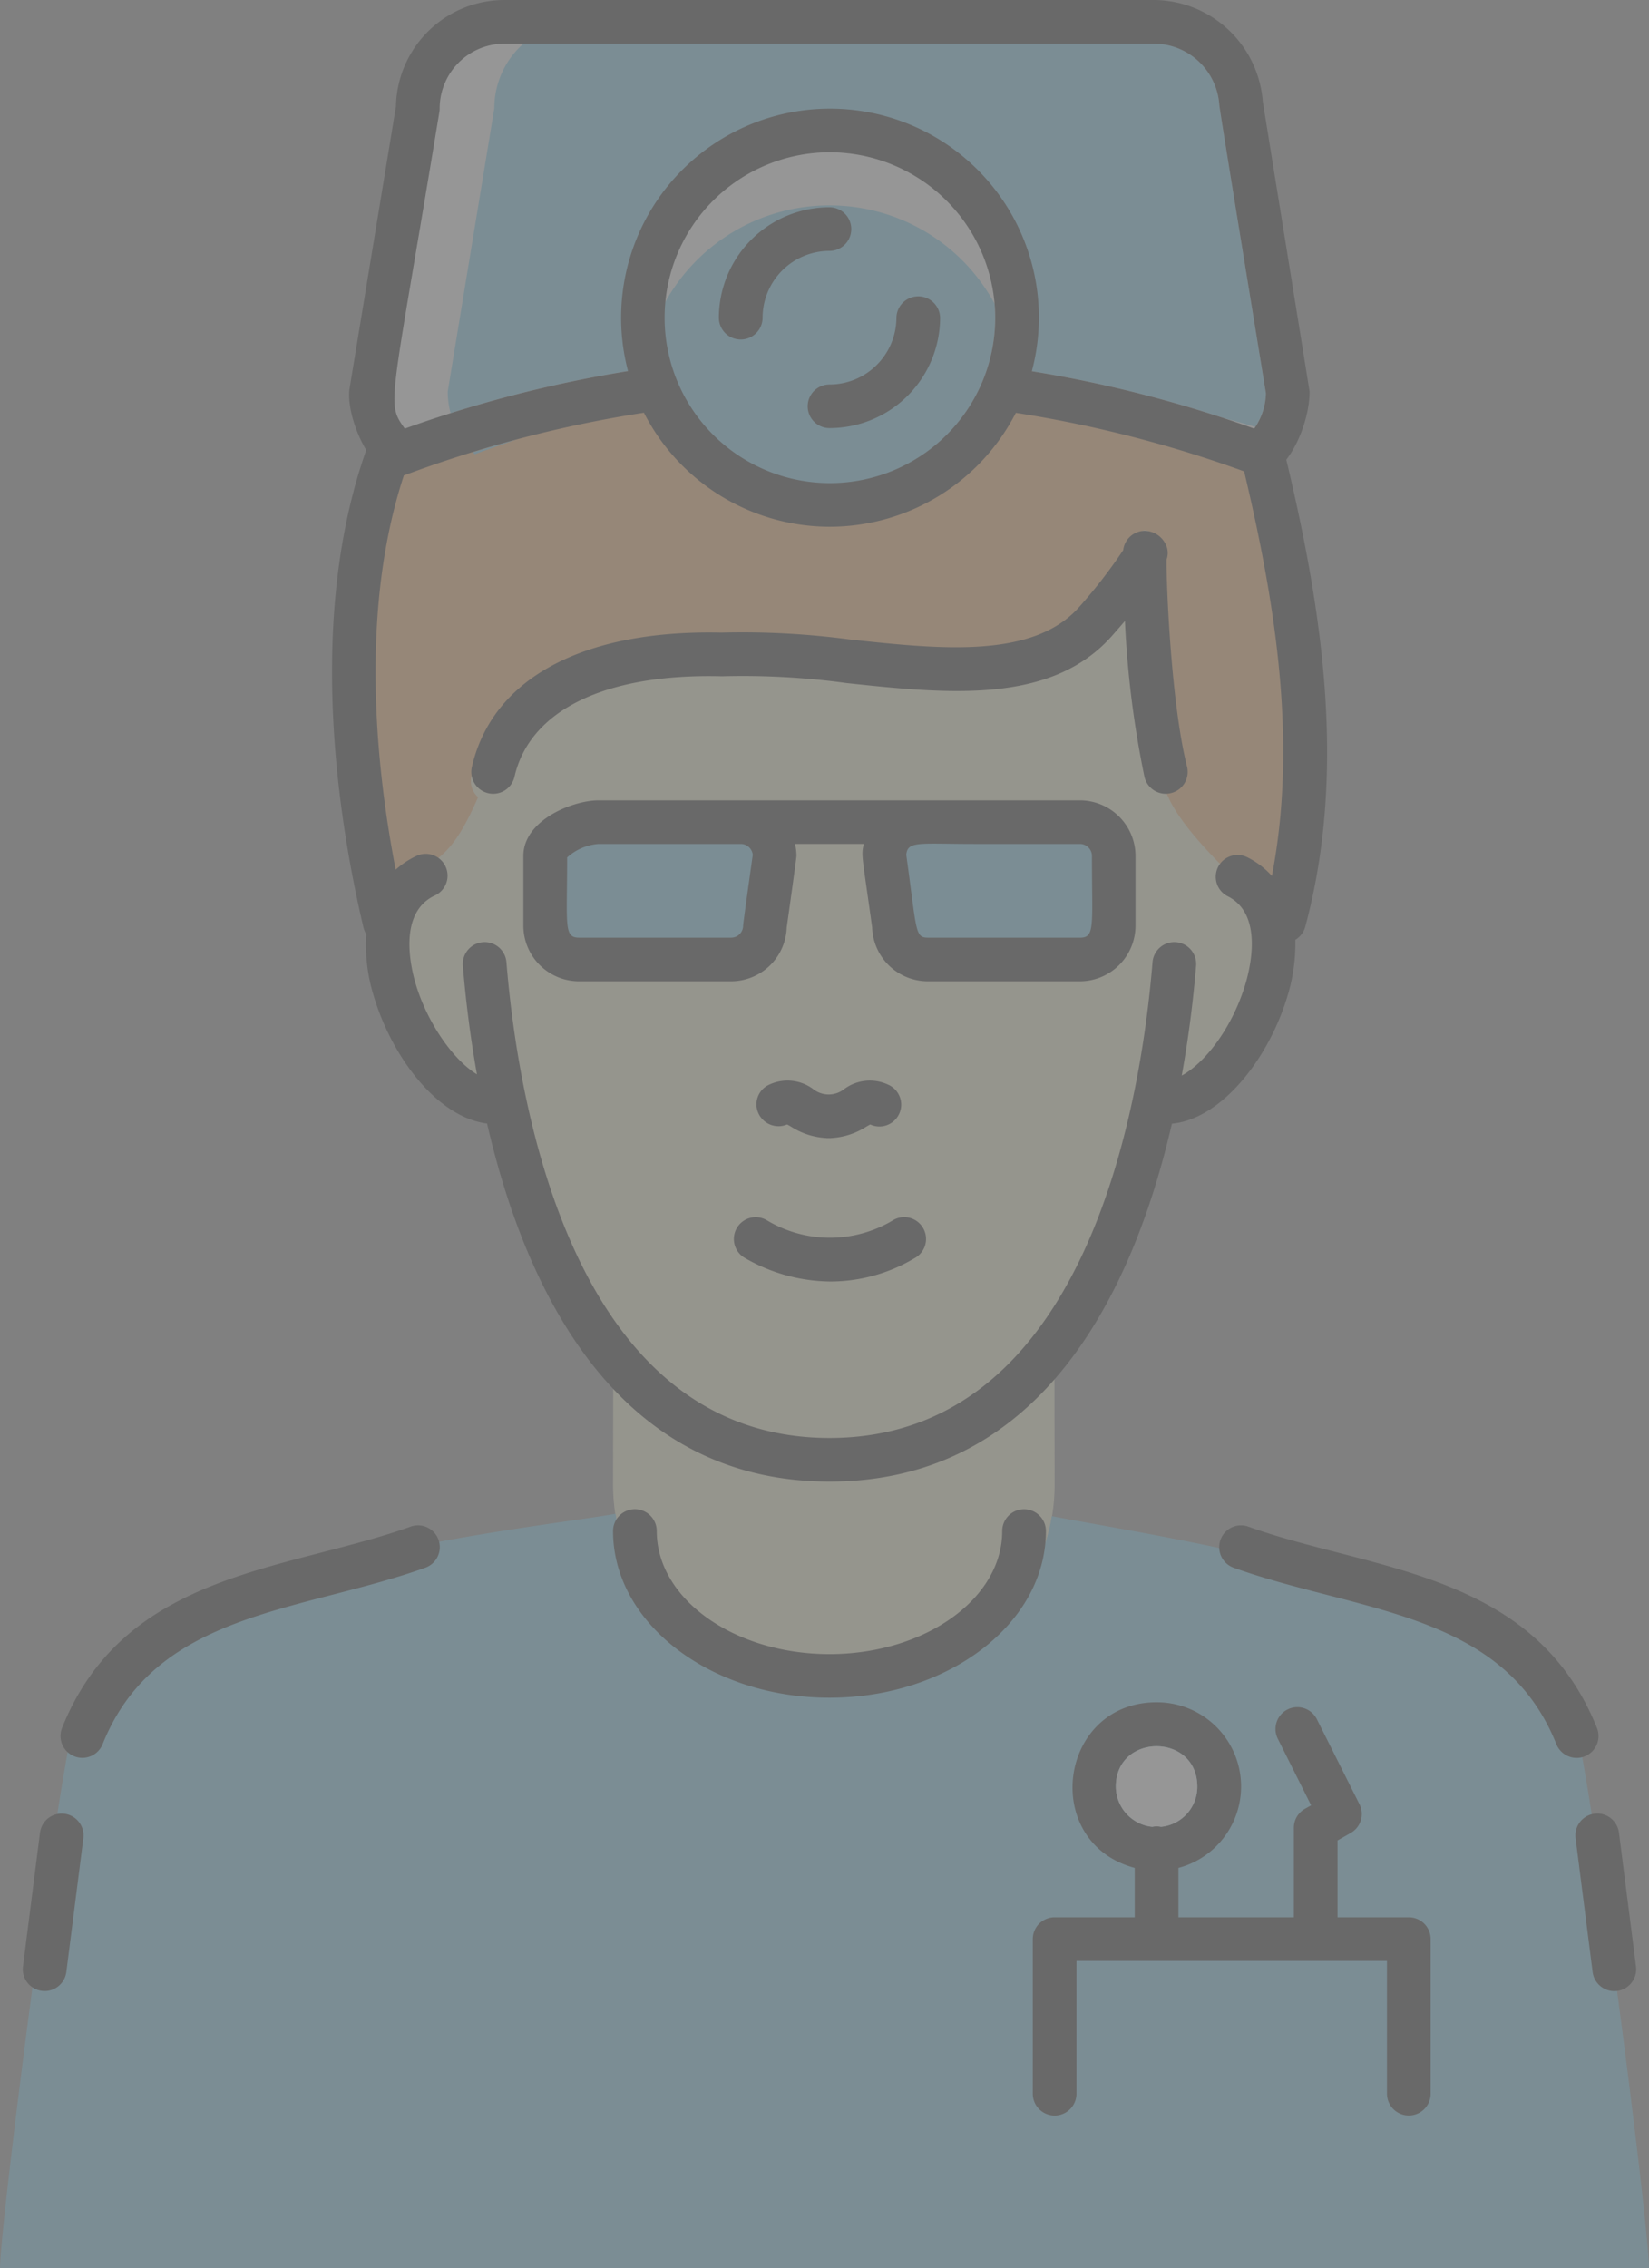
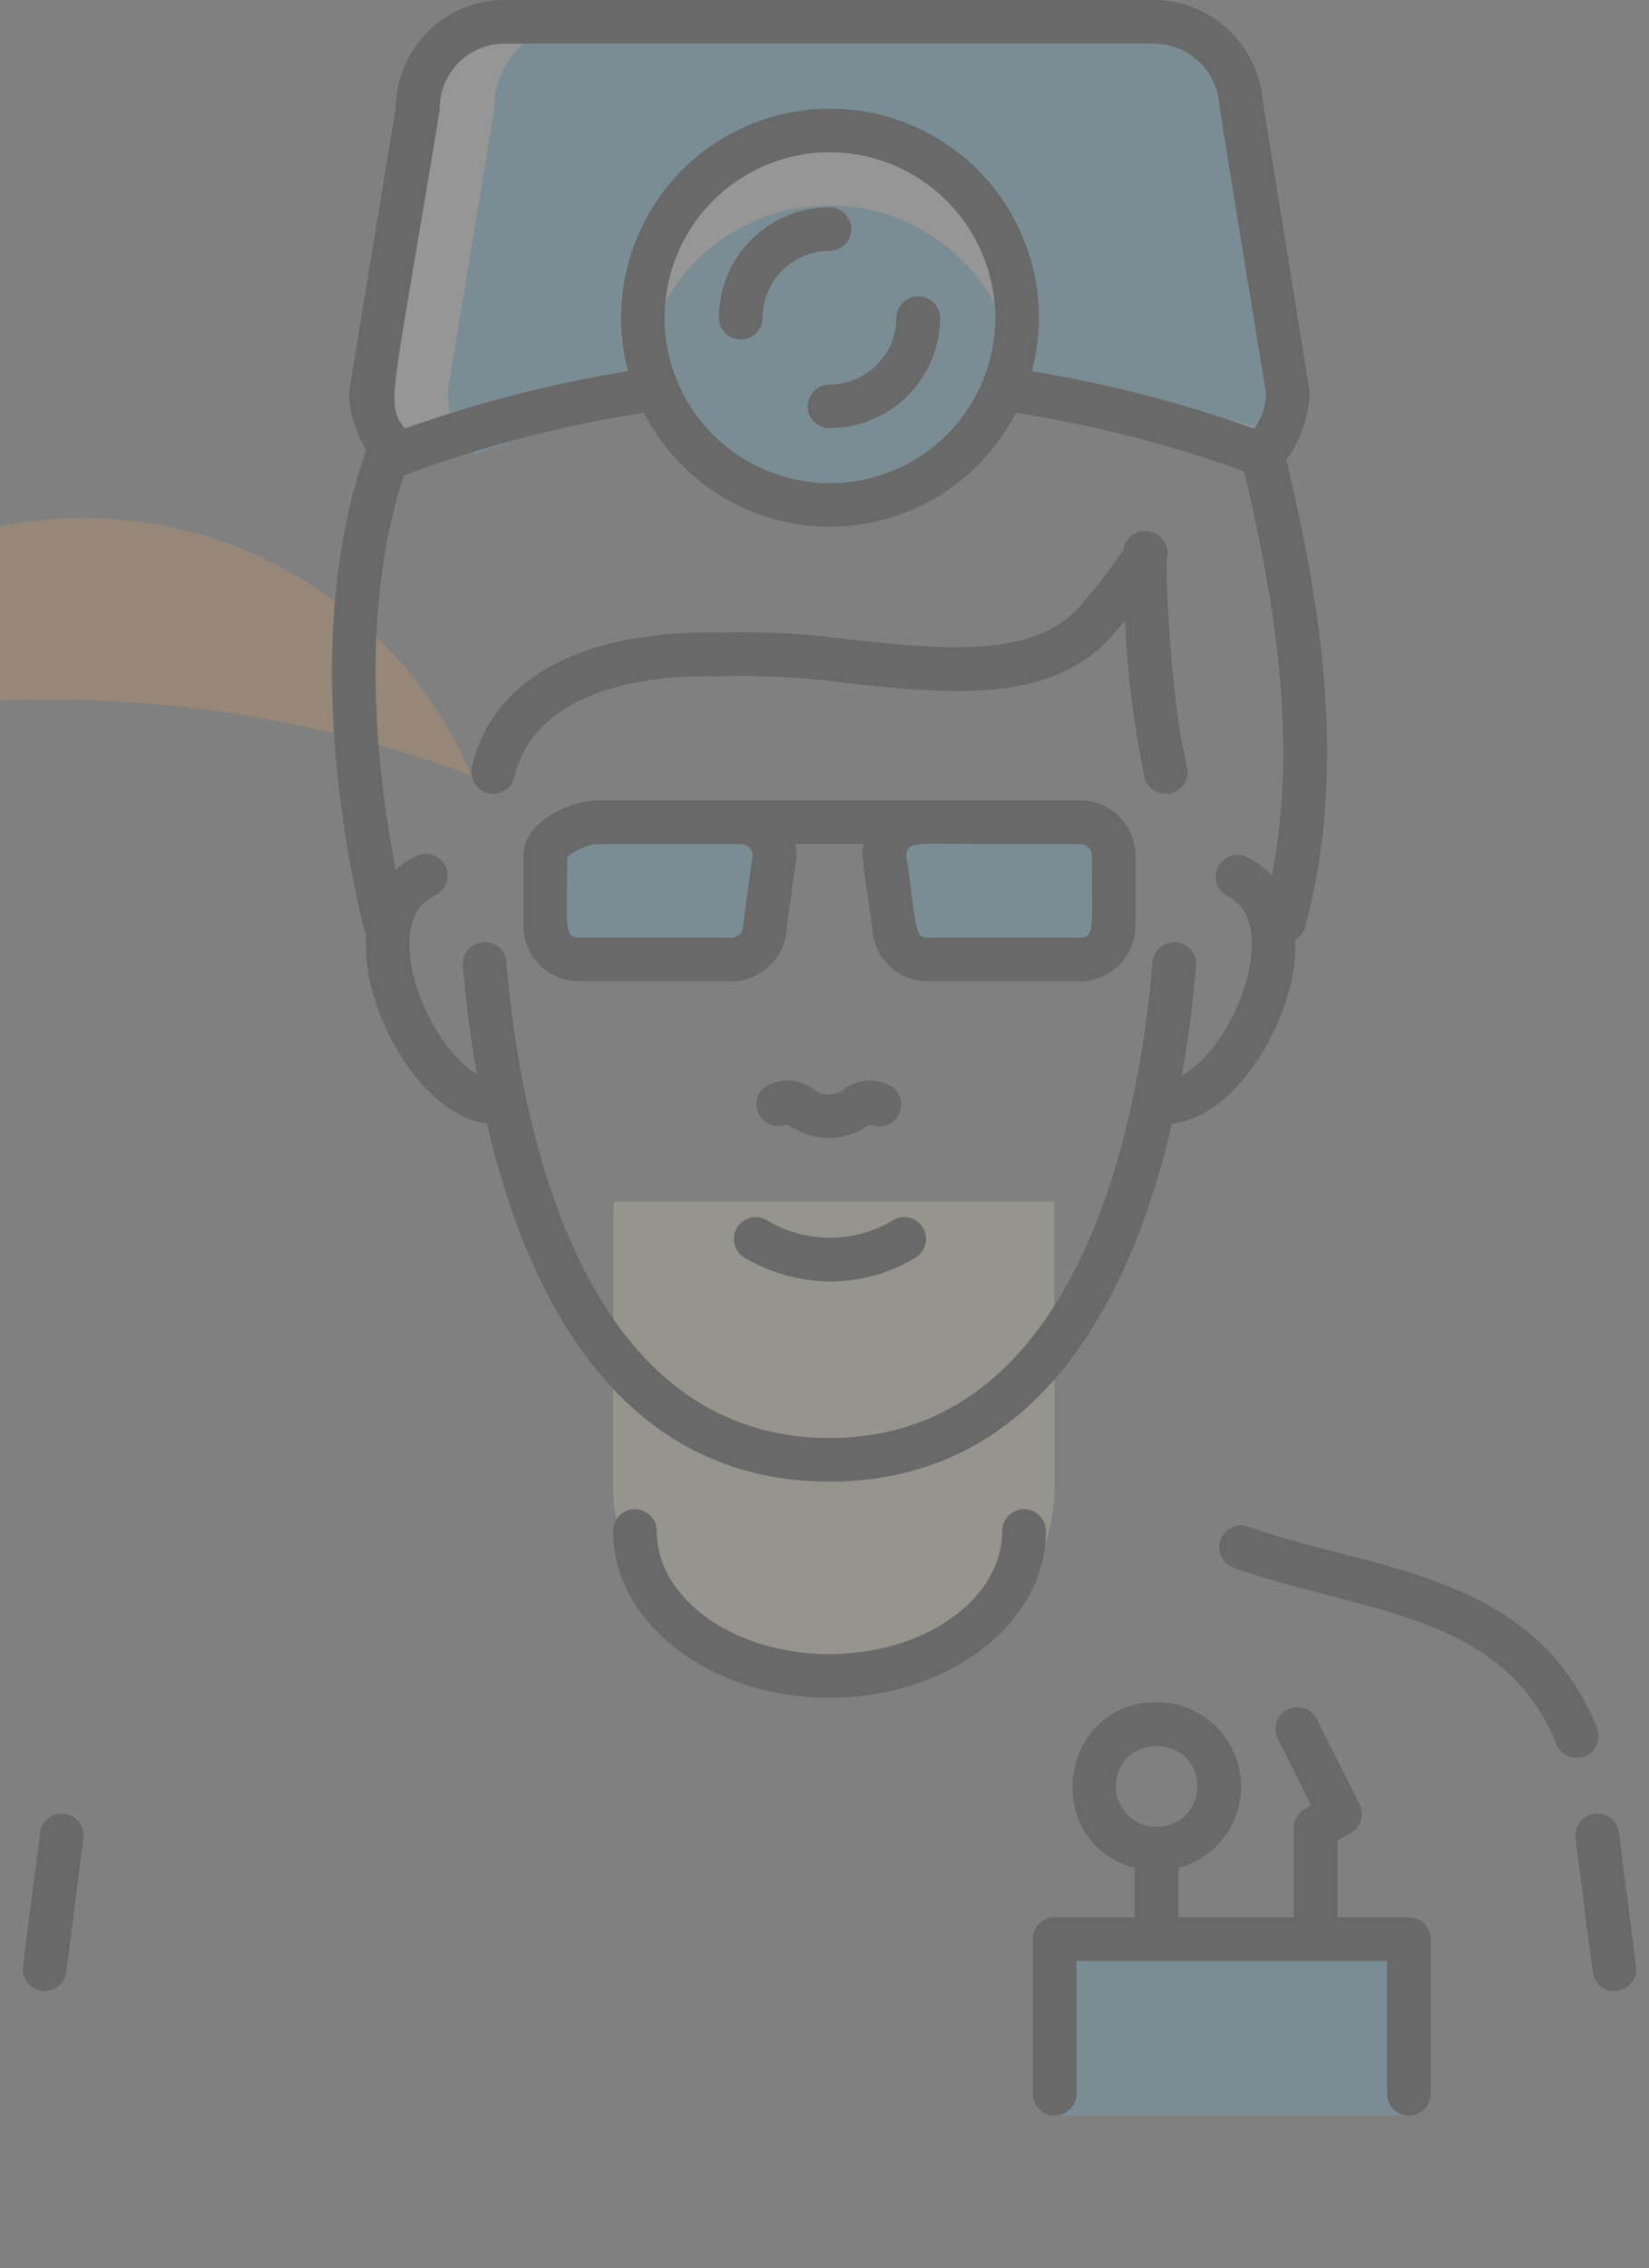
<svg xmlns="http://www.w3.org/2000/svg" width="140.653" height="193.336" viewBox="0 0 140.653 193.336">
  <rect x="0" y="0" width="140.653" height="193.336" fill="#808080" stroke="none" />
  <g id="Сгруппировать_192" data-name="Сгруппировать 192" transform="translate(-700.534 -268.859)" opacity="0.178">
    <path id="Контур_488" data-name="Контур 488" d="M742.005,349.987c-.021.341-.053,24.127-.053,24.127a16.752,16.752,0,0,0,16.773,16.73h4.12a16.75,16.75,0,0,0,16.771-16.73s-.03-23.786-.052-24.127Z" transform="translate(10.873 21.298)" fill="#fcf7ce" />
-     <path id="Контур_489" data-name="Контур 489" d="M800.675,303a106.432,106.432,0,0,0-71.868,0c-.331,1.387-3.468,12.781-3.034,17.394a61.539,61.539,0,0,0,.64,17.134c.211-.215,3.33,14.735,7.752,17.16a84.613,84.613,0,0,1,5.7,7.922c3.49,11.545,10.47,23.085,24.447,23.085s21.252-9.687,25.3-23.085a84.3,84.3,0,0,1,5.7-7.922c4.387-2.408,7.541-17.375,7.753-17.16a61.59,61.59,0,0,0,.639-17.134C804.143,315.78,801.013,304.417,800.675,303Z" transform="translate(6.545 7.322)" fill="#fcf7ce" />
-     <path id="Контур_490" data-name="Контур 490" d="M734.129,328.006c2.891-12.933,19.682-12.7,32.822-11.271,12.955,1.409,17.968,1.49,23.541-7.935.3-2.8,2.64-1.855,1.862.842-.02,2.3.405,12.775,1.773,18.323.244.988-.2.793-.847,1.169.736,2.43,3.872,5.626,5.642,7.339.717-.911,2.305-1.135,4.452,1.091,2.2-11.763.3-24.008-2.421-35.726a102.853,102.853,0,0,0-72.543.273c-.045.018-.09.025-.135.039-3.847,11.923-2.482,25.724-.752,34.9a4.247,4.247,0,0,1,2.814-1.313c1.634-1.106,2.687-2.092,4.343-5.89A1.82,1.82,0,0,1,734.129,328.006Z" transform="translate(6.633 6.959)" fill="#fea856" />
+     <path id="Контур_490" data-name="Контур 490" d="M734.129,328.006a102.853,102.853,0,0,0-72.543.273c-.045.018-.09.025-.135.039-3.847,11.923-2.482,25.724-.752,34.9a4.247,4.247,0,0,1,2.814-1.313c1.634-1.106,2.687-2.092,4.343-5.89A1.82,1.82,0,0,1,734.129,328.006Z" transform="translate(6.633 6.959)" fill="#fea856" />
    <g id="Сгруппировать_187" data-name="Сгруппировать 187" transform="translate(763.127 372.607)">
      <path id="Контур_491" data-name="Контур 491" d="M758.379,356.517a14.774,14.774,0,0,1-7.329-2.009,1.86,1.86,0,1,1,1.85-3.228,10.464,10.464,0,0,0,10.72.058,1.861,1.861,0,1,1,1.892,3.2A14.031,14.031,0,0,1,758.379,356.517Z" transform="translate(-750.112 -351.035)" />
    </g>
    <g id="Сгруппировать_188" data-name="Сгруппировать 188" transform="translate(765.06 360.947)">
      <path id="Контур_492" data-name="Контур 492" d="M757.854,346.715h-.115a.4.4,0,0,1-.141-.005,6.123,6.123,0,0,1-3.011-.973c-.1-.059-.235-.135-.33-.184a1.886,1.886,0,0,1-2.419-.886,1.835,1.835,0,0,1,.831-2.477,3.673,3.673,0,0,1,3.79.335,2.137,2.137,0,0,0,2.683,0,3.676,3.676,0,0,1,3.794-.333,1.86,1.86,0,0,1-1.592,3.362c-.095.049-.226.125-.33.184a6.128,6.128,0,0,1-3.01.973.384.384,0,0,1-.14.005h-.01Z" transform="translate(-751.643 -341.798)" />
    </g>
    <g id="Сгруппировать_189" data-name="Сгруппировать 189" transform="translate(740.738 314.11)">
      <path id="Контур_493" data-name="Контур 493" d="M791.61,327.107A1.866,1.866,0,0,1,789.8,325.7a83.741,83.741,0,0,1-1.673-13.322c-.34.4-.708.824-1.112,1.279-5.2,5.866-14.061,4.925-22.627,4.016a65.259,65.259,0,0,0-10.546-.582,1.41,1.41,0,0,1-.164,0c-9.869-.237-16.32,2.88-17.621,8.566a1.864,1.864,0,0,1-3.635-.828c1.731-7.551,9.468-11.717,21.266-11.457a69.738,69.738,0,0,1,11.094.6c7.627.81,15.511,1.646,19.443-2.783a44.458,44.458,0,0,0,3.757-4.852c.006-.051.011-.092.016-.126a1.865,1.865,0,0,1,1.775-1.515,2.014,2.014,0,0,1,1.8,1.095,1.637,1.637,0,0,1,.1,1.36c-.019,2.211.4,12.3,1.748,17.637a1.86,1.86,0,0,1-1.353,2.258A1.9,1.9,0,0,1,791.61,327.107Z" transform="translate(-732.378 -304.701)" />
    </g>
    <path id="Контур_494" data-name="Контур 494" d="M803.673,302.414a1.925,1.925,0,0,0-.143-.383c-.621-1.239-1.539-2.764-2.428-4.239-.856-1.425-1.744-2.9-2.3-4.016a1.854,1.854,0,0,0-.2-.317c-13.235-16.808-37.381-16.54-55.44-8.822-.033.014-.067.029-.1.045-25.586,12.761-20.7,46.495-17.417,60.407a1.851,1.851,0,0,0,.245.577,14.647,14.647,0,0,0,.65,5.325c1.57,5.236,5.457,10.3,9.651,10.822,3.232,14.023,10.917,30.52,29.213,30.52s25.966-16.487,29.2-30.506c4.177-.394,8.134-5.4,9.767-10.587a15.229,15.229,0,0,0,.761-5.088,1.853,1.853,0,0,0,.848-1.114C809.788,330.892,807.121,316.192,803.673,302.414Zm-2.634,36.707a1.86,1.86,0,1,0-1.668,3.326c3.094,1.543,1.886,6.268,1.443,7.68-1.168,3.709-3.471,6.577-5.37,7.6.64-3.546,1.013-6.789,1.224-9.363a1.864,1.864,0,0,0-3.716-.3c-1,12.193-5.685,40.551-27.551,40.551s-26.56-28.357-27.558-40.551a1.863,1.863,0,0,0-3.715.3c.208,2.549.574,5.751,1.2,9.257-1.99-1.2-4.213-4.335-5.222-7.7-.418-1.394-1.538-6.059,1.624-7.539a1.86,1.86,0,1,0-1.583-3.366,7.217,7.217,0,0,0-1.751,1.159c-2.834-14.644-4.737-41.625,16.278-52.148,16.691-7.114,38.85-7.515,50.877,7.581.621,1.213,1.5,2.676,2.353,4.093.808,1.341,1.64,2.726,2.2,3.811,3.026,12.124,5.4,24.941,3.03,37.2A7,7,0,0,0,801.04,339.121Z" transform="translate(5.888 2.81)" />
    <path id="Контур_495" data-name="Контур 495" d="M732.472,299.617c.058.058.11.119.167.174,1.2-.447,2.408-.866,3.624-1.27C734.992,298.859,733.731,299.231,732.472,299.617Z" transform="translate(8.384 7.787)" fill="#66cef5" />
    <path id="Контур_496" data-name="Контур 496" d="M779.847,333.189a2.886,2.886,0,0,1-2.889,2.881H764a2.886,2.886,0,0,1-2.89-2.881l-.827-5.944a2.886,2.886,0,0,1,2.887-2.882h13.791a2.887,2.887,0,0,1,2.889,2.882Z" transform="translate(15.685 14.571)" fill="#66cef5" />
    <path id="Контур_497" data-name="Контур 497" d="M756.112,333.189a2.886,2.886,0,0,1-2.89,2.881H740.258a2.885,2.885,0,0,1-2.886-2.881v-5.944c0-1.591,2.949-2.882,4.545-2.882h12.134a2.884,2.884,0,0,1,2.886,2.882Z" transform="translate(9.671 14.571)" fill="#66cef5" />
    <path id="Контур_498" data-name="Контур 498" d="M783.359,322.891H742.3c-2.175,0-6.408,1.673-6.408,4.741v5.944a4.75,4.75,0,0,0,4.75,4.74h12.963a4.753,4.753,0,0,0,4.751-4.6c.03-.213.829-5.874.829-6.088a4.729,4.729,0,0,0-.119-1.024h5.864c-.227,1.026-.167.8.712,7.112a4.753,4.753,0,0,0,4.751,4.6h12.961a4.752,4.752,0,0,0,4.752-4.74v-5.944A4.752,4.752,0,0,0,783.359,322.891Zm-27.9,4.645c-.029.212-.822,5.825-.822,6.04a1.025,1.025,0,0,1-1.027,1.021H740.646c-1.324,0-1.021-1.039-1.021-6.839a4.494,4.494,0,0,1,2.68-1.15h12.134A1.026,1.026,0,0,1,755.458,327.536Zm27.9,7.061H770.4c-1.125,0-.944-.578-1.848-7.061.113-1.2,1.055-.928,5.813-.928h9a1.026,1.026,0,0,1,1.025,1.024C784.384,333.577,784.686,334.6,783.359,334.6Z" transform="translate(9.283 14.185)" />
-     <path id="Контур_499" data-name="Контур 499" d="M835.011,389.321c-2.66-11.656-35.531-16.252-44.762-18.064a16.75,16.75,0,0,1-16.531,14.015H769.6a16.748,16.748,0,0,1-16.562-14.212c-8.076,1.418-42.628,4.62-46.327,18.261-1.932,9.05-6.184,42.8-6.175,46.044H841.186C841.2,432.093,836.955,398.433,835.011,389.321Z" transform="translate(0 26.83)" fill="#66cef5" />
    <g id="Сгруппировать_190" data-name="Сгруппировать 190" transform="translate(702.481 397.499)">
      <path id="Контур_500" data-name="Контур 500" d="M777.011,370.75a1.86,1.86,0,0,0-1.864,1.86c0,5.782-6.609,10.488-14.735,10.488s-14.734-4.705-14.734-10.488a1.863,1.863,0,0,0-3.727,0c0,7.833,8.282,14.206,18.461,14.206s18.462-6.373,18.462-14.206A1.861,1.861,0,0,0,777.011,370.75Z" transform="translate(-691.608 -370.75)" />
      <path id="Контур_501" data-name="Контур 501" d="M814.087,391.525a1.86,1.86,0,0,0,1.038-2.417c-4.133-10.3-13.3-12.676-22.171-14.967-2.658-.687-5.167-1.334-7.559-2.192a1.859,1.859,0,1,0-1.261,3.5c2.551.915,5.263,1.617,7.886,2.294,8.338,2.154,16.212,4.19,19.643,12.748a1.869,1.869,0,0,0,2.424,1.037Z" transform="translate(-680.858 -370.464)" />
      <path id="Контур_502" data-name="Контур 502" d="M812.138,404.331l-1.456-11.408a1.864,1.864,0,0,0-3.7.47l1.455,11.408a1.864,1.864,0,0,0,3.7-.47Z" transform="translate(-674.539 -365.356)" />
-       <path id="Контур_503" data-name="Контур 503" d="M734.481,371.949c-2.39.857-4.9,1.5-7.557,2.193-8.869,2.29-18.04,4.661-22.17,14.966a1.863,1.863,0,0,0,3.461,1.38c3.432-8.557,11.306-10.593,19.644-12.748,2.621-.677,5.333-1.379,7.885-2.294a1.859,1.859,0,1,0-1.261-3.5Z" transform="translate(-701.408 -370.464)" />
      <path id="Контур_504" data-name="Контур 504" d="M705.627,391.313a1.862,1.862,0,0,0-2.085,1.61l-1.452,11.409a1.858,1.858,0,0,0,1.613,2.077,1.914,1.914,0,0,0,.239.015,1.863,1.863,0,0,0,1.846-1.624l1.453-11.409A1.863,1.863,0,0,0,705.627,391.313Z" transform="translate(-702.076 -365.356)" />
    </g>
    <path id="Контур_505" data-name="Контур 505" d="M778.3,397.9v6.834h3.727V397.9a7.178,7.178,0,0,0-1.862-14.118C771.795,383.787,770.211,395.73,778.3,397.9Zm5.339-6.934a3.43,3.43,0,0,1-3.1,3.43,1.652,1.652,0,0,0-.737,0,3.467,3.467,0,0,1-3.112-3.43C776.686,386.389,783.637,386.38,783.637,390.971Z" transform="translate(19.022 30.171)" />
-     <path id="Контур_506" data-name="Контур 506" d="M782.869,390.192a3.429,3.429,0,0,1-3.1,3.43,1.653,1.653,0,0,0-.737,0,3.467,3.467,0,0,1-3.112-3.43C775.918,385.61,782.869,385.6,782.869,390.192Z" transform="translate(19.79 30.95)" fill="#fff" />
    <path id="Контур_507" data-name="Контур 507" d="M789.748,392.483l-.534.3a1.857,1.857,0,0,0-.941,1.615v10.254H792v-9.175l1.128-.641a1.856,1.856,0,0,0,.743-2.447l-3.642-7.263a1.863,1.863,0,0,0-3.334,1.663Z" transform="translate(22.62 30.254)" />
    <rect id="Прямоугольник_234" data-name="Прямоугольник 234" width="30.213" height="15.034" transform="translate(790.489 434.14)" fill="#66cef5" />
    <path id="Контур_508" data-name="Контур 508" d="M802.385,415.193a1.862,1.862,0,0,1-1.865-1.858V402.019H774.036v11.316a1.863,1.863,0,0,1-3.727,0V400.159a1.86,1.86,0,0,1,1.862-1.858h30.213a1.862,1.862,0,0,1,1.863,1.858v13.176A1.863,1.863,0,0,1,802.385,415.193Z" transform="translate(18.317 33.981)" />
    <path id="Контур_509" data-name="Контур 509" d="M727.916,307.192a105.676,105.676,0,0,1,73.57,0,7.335,7.335,0,0,0,2.3-5.337s-3.961-24.219-3.983-24.575a7.461,7.461,0,0,0-7.375-6.949H736.976a7.377,7.377,0,0,0-7.386,7.373l-3.975,24.151A7.336,7.336,0,0,0,727.916,307.192Z" transform="translate(6.584 0.386)" fill="#fff" />
    <path id="Контур_510" data-name="Контур 510" d="M791.073,271.8H737.249a7.332,7.332,0,0,0-2.493,5.513l-3.974,24.151a7.24,7.24,0,0,0,.244,1.838,107.577,107.577,0,0,1,65.939.418q1.352.358,2.7.751a5.444,5.444,0,0,0,.909-2.867c-3.952-24.153-3.972-24.479-3.979-24.6A5.6,5.6,0,0,0,791.073,271.8Z" transform="translate(7.94 0.773)" fill="#66cef5" />
    <path id="Контур_511" data-name="Контур 511" d="M801.224,309.319a103.715,103.715,0,0,0-72.26,0c-2.622.978-5.217-4.828-4.8-7.38l3.95-24.009a9.253,9.253,0,0,1,9.25-9.071h55.453a9.37,9.37,0,0,1,9.233,8.636c.035.254,3.991,24.661,3.991,24.747C806.044,305.422,803.674,310.233,801.224,309.319Zm-72.356-3.927a107.521,107.521,0,0,1,72.452,0,5.436,5.436,0,0,0,1-3.011c-3.952-24.153-3.972-24.479-3.979-24.6a5.6,5.6,0,0,0-5.516-5.2H737.368a5.525,5.525,0,0,0-5.525,5.513,1.861,1.861,0,0,1-.024.3C727.639,303.8,727.254,303.112,728.868,305.393Z" transform="translate(6.193 0)" />
    <path id="Контур_512" data-name="Контур 512" d="M775.9,293.627a16,16,0,1,1-16-15.96A15.98,15.98,0,0,1,775.9,293.627Z" transform="translate(11.385 2.312)" fill="#fff" />
    <path id="Контур_513" data-name="Контур 513" d="M759.513,282.725a16,16,0,0,0-14.076,8.367c-.034.4-.06.8-.06,1.207a14.137,14.137,0,0,0,28.274,0c0-.408-.028-.809-.062-1.208A16,16,0,0,0,759.513,282.725Z" transform="translate(11.772 3.64)" fill="#66cef5" />
    <path id="Контур_514" data-name="Контур 514" d="M760.288,311.832a17.819,17.819,0,1,1,17.865-17.819A17.862,17.862,0,0,1,760.288,311.832Zm0-31.92a14.1,14.1,0,1,0,14.138,14.1A14.135,14.135,0,0,0,760.288,279.912Z" transform="translate(10.997 1.926)" />
    <path id="Контур_515" data-name="Контур 515" d="M756.961,300.105a1.859,1.859,0,1,1,0-3.718,5.707,5.707,0,0,0,5.708-5.693,1.864,1.864,0,0,1,3.727,0A9.434,9.434,0,0,1,756.961,300.105Z" transform="translate(14.325 5.244)" />
    <path id="Контур_516" data-name="Контур 516" d="M750.965,294.123a1.861,1.861,0,0,1-1.864-1.858,9.433,9.433,0,0,1,9.434-9.411,1.859,1.859,0,1,1,0,3.718,5.705,5.705,0,0,0-5.705,5.693A1.861,1.861,0,0,1,750.965,294.123Z" transform="translate(12.75 3.674)" />
  </g>
</svg>